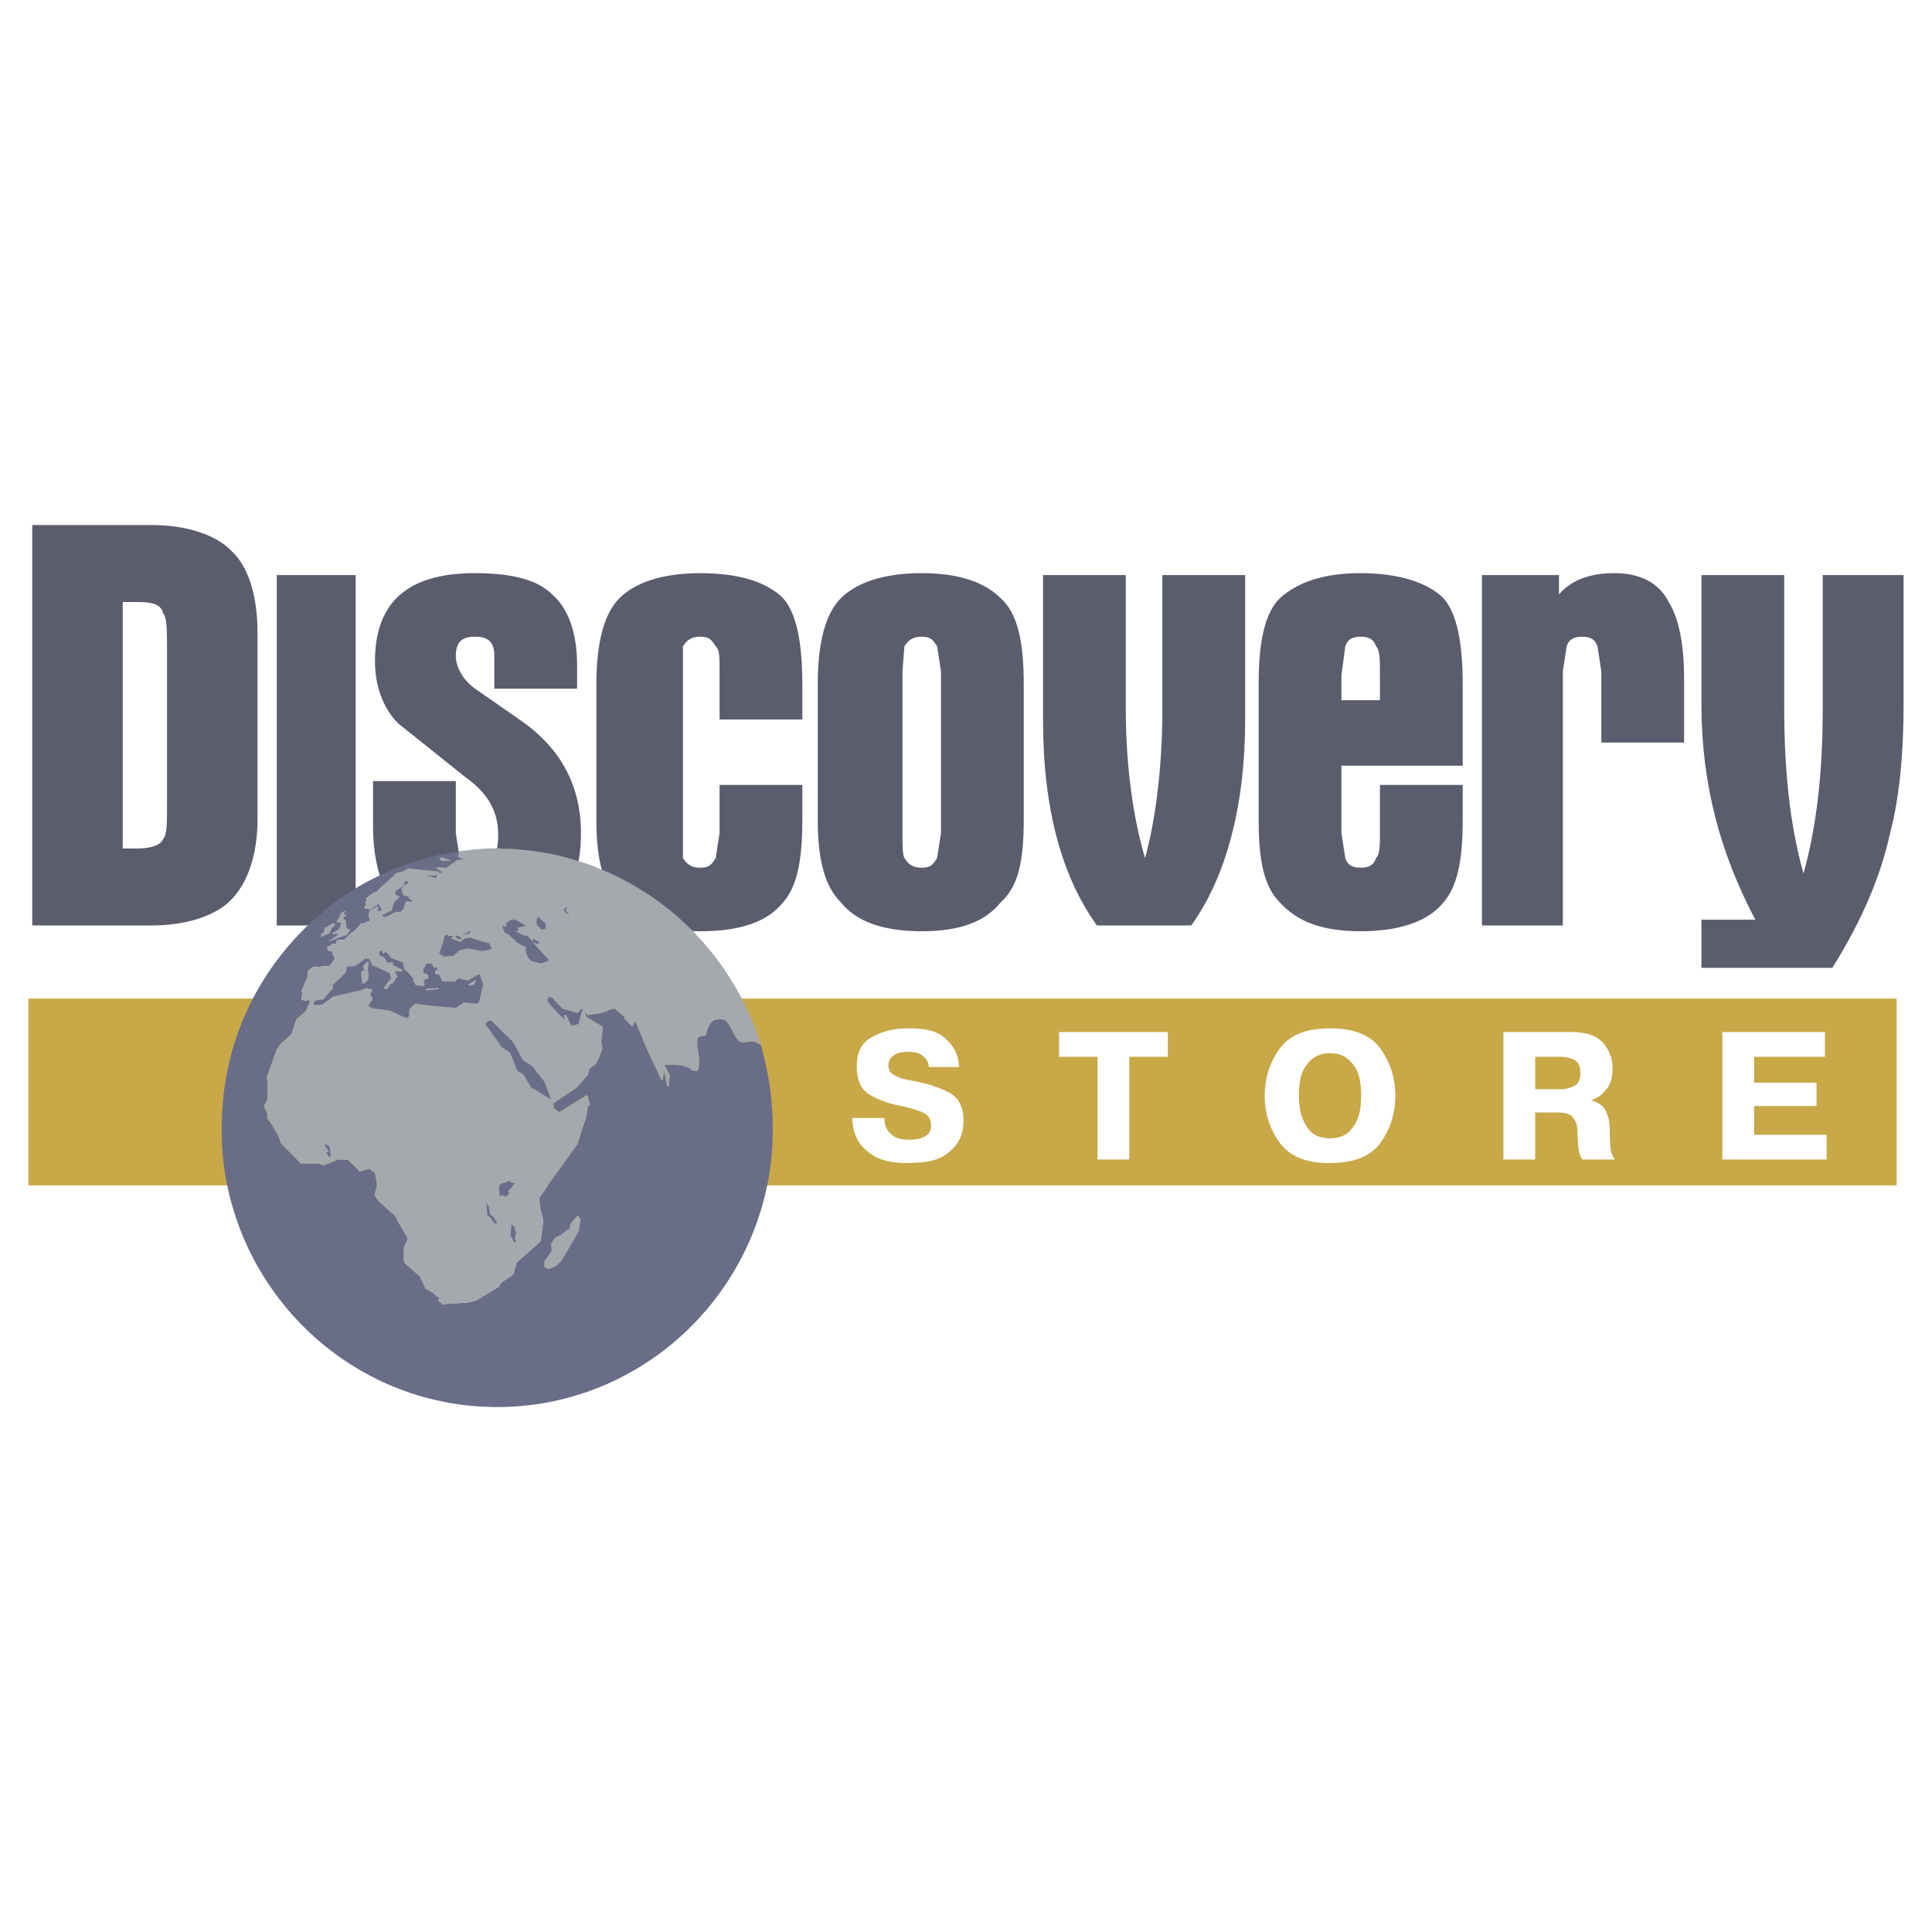
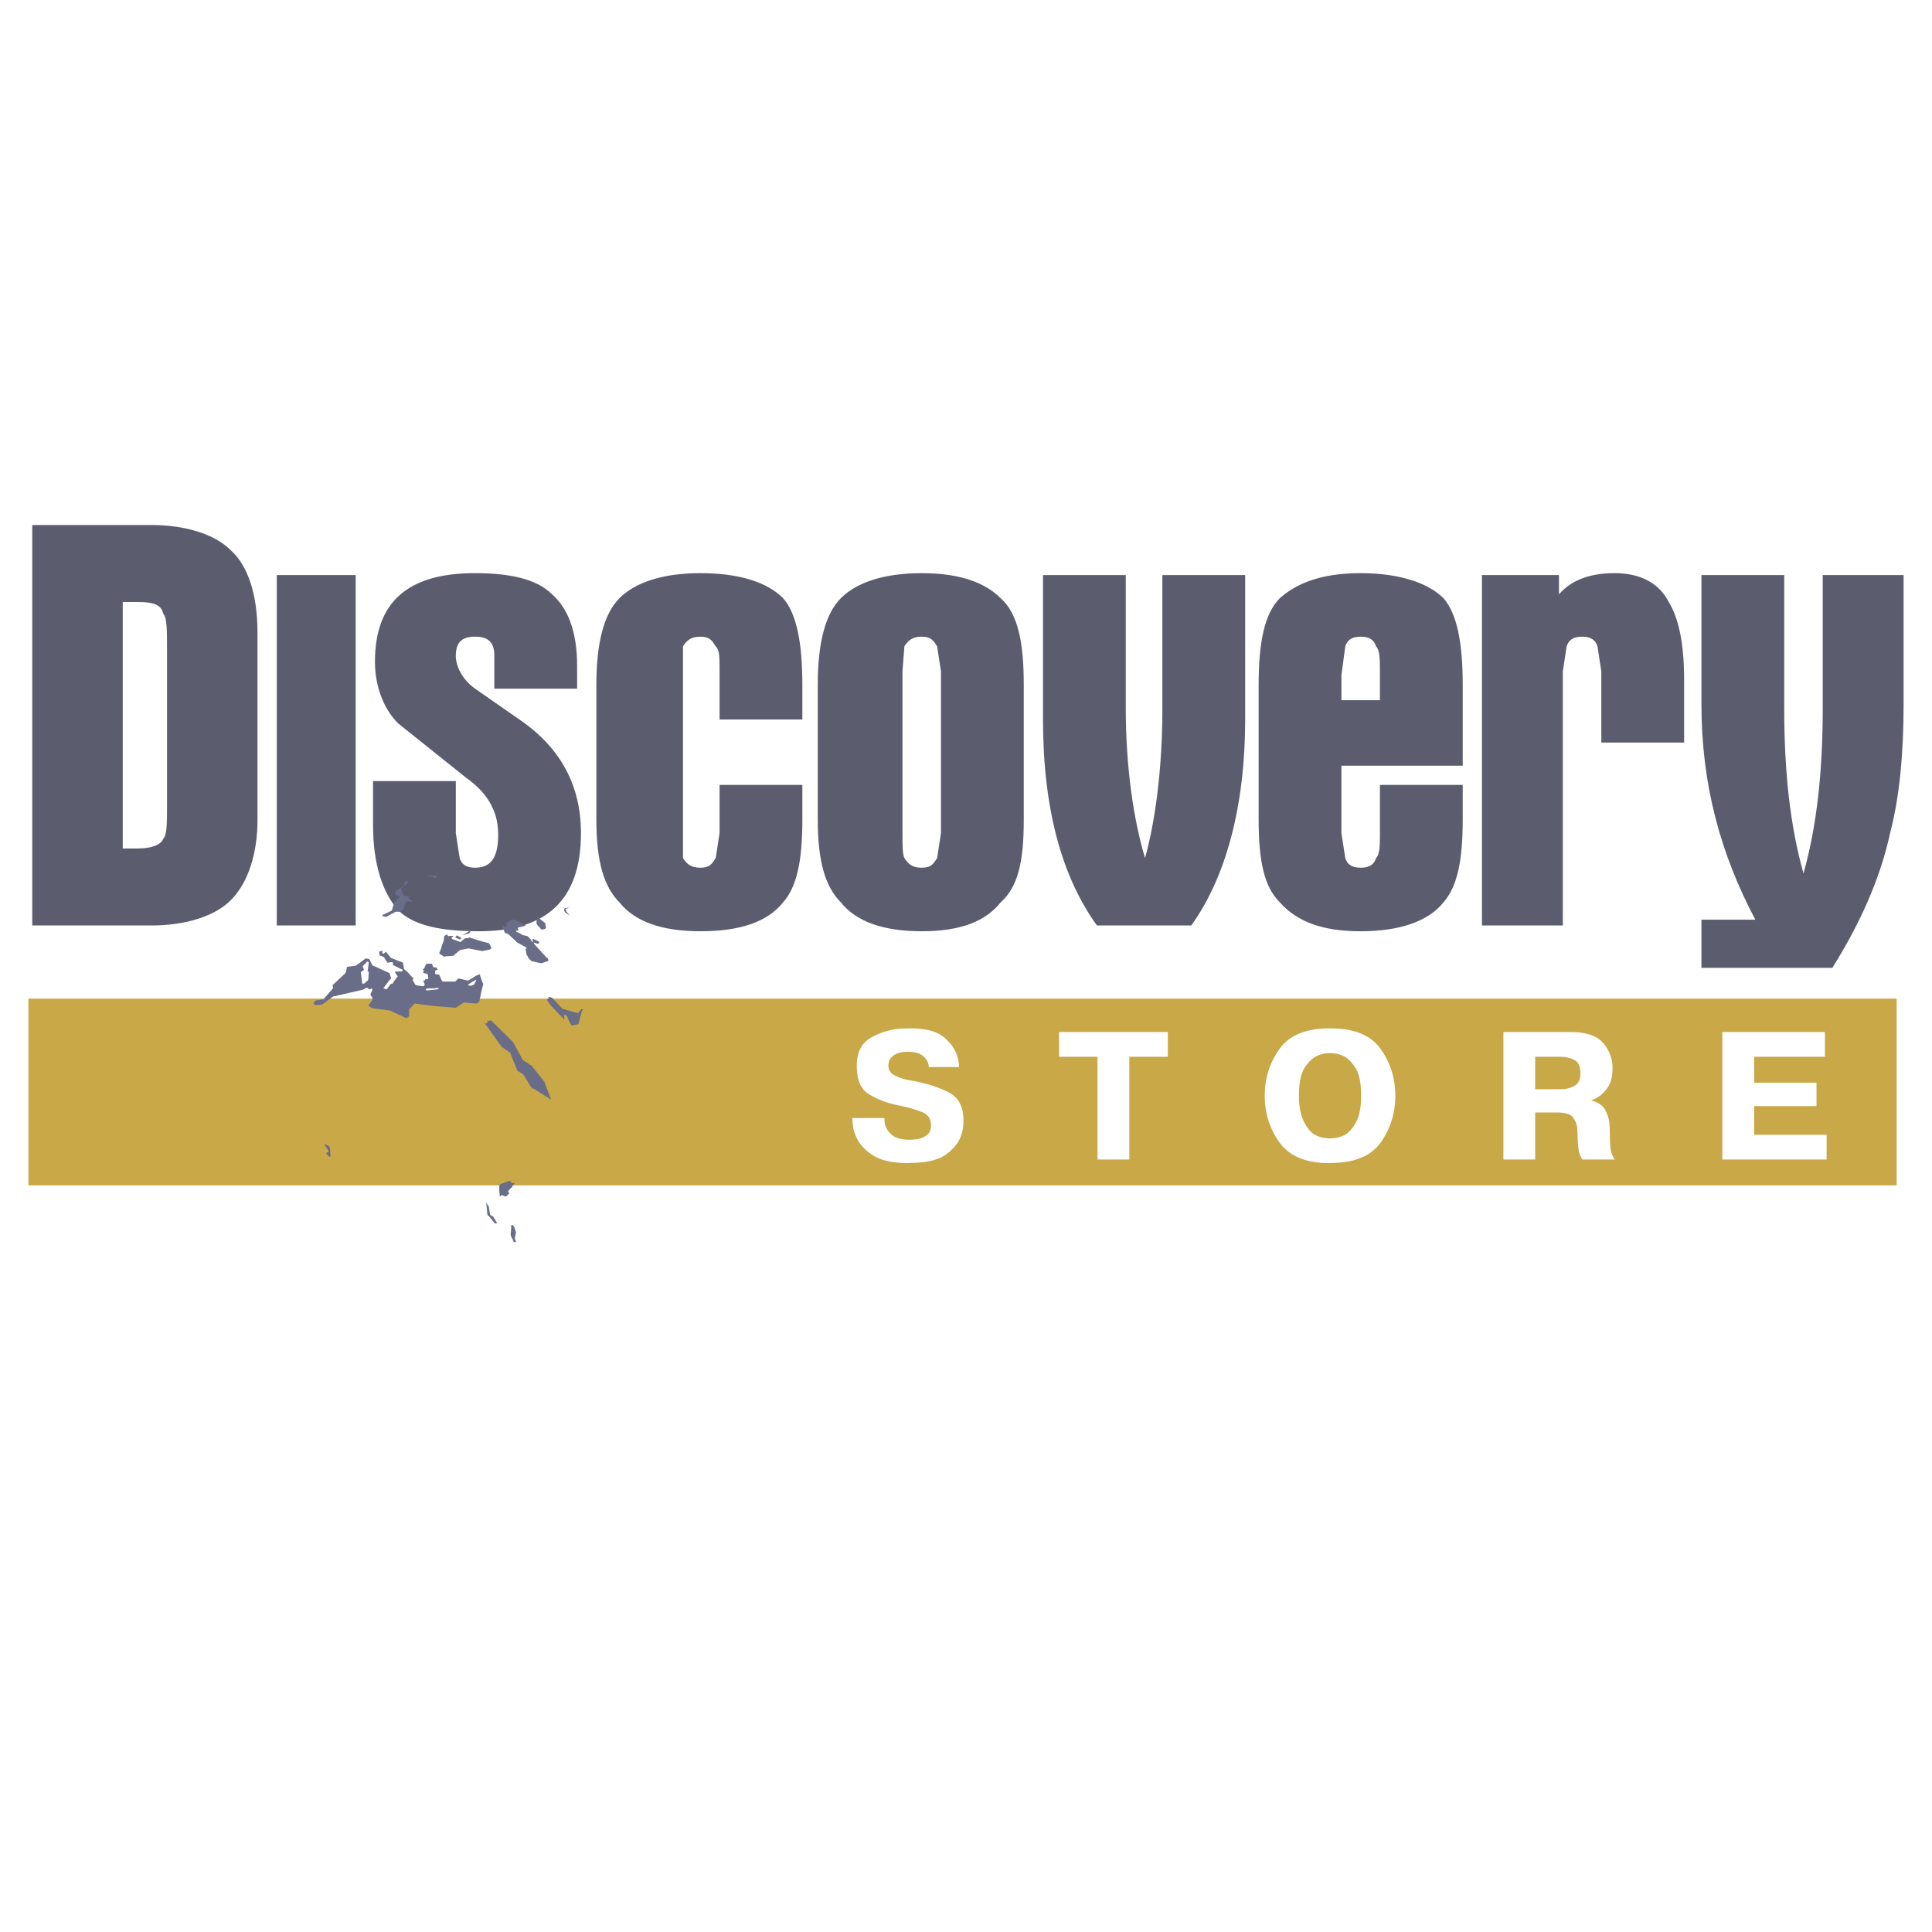
<svg xmlns="http://www.w3.org/2000/svg" width="2500" height="2500" viewBox="0 0 192.756 192.756">
  <g fill-rule="evenodd" clip-rule="evenodd">
-     <path fill="#fff" d="M0 0h192.756v192.756H0V0z" />
    <path fill="#c9a848" d="M2.834 118.266H189.23V99.633H2.834v18.633z" />
    <path d="M189.922 57.376v12.869c0 4.802-.385 9.22-1.346 12.87-.959 4.418-2.881 8.836-5.762 13.446h-13.062v-4.802h5.379c-3.457-6.53-5.379-13.446-5.379-21.513v-12.87h8.26v13.253c0 6.339.576 11.717 1.922 16.519 1.344-4.802 1.92-10.18 1.92-16.519V57.376h8.068zm-23.434 2.689c.959 1.537 1.535 4.034 1.535 7.683v6.339h-8.258V66.98l-.385-2.497c-.193-.576-.576-.96-1.537-.96s-1.344.384-1.537.96l-.383 2.497v25.354h-8.068V57.376h7.684v1.92c1.344-1.536 3.266-2.113 5.57-2.113 2.496.001 4.418.962 5.379 2.882zm-20.552 16.327h-12.102v6.723l.385 2.497c.191.576.576.96 1.535.96.961 0 1.346-.384 1.537-.96.385-.384.385-1.345.385-2.497v-4.802h8.26v3.458c0 4.226-.576 6.723-1.922 8.26-1.537 1.921-4.418 2.881-8.26 2.881s-6.338-.96-8.066-2.881c-1.537-1.537-2.113-4.034-2.113-8.26V68.325c0-4.226.576-7.107 2.113-8.644 1.729-1.536 4.225-2.497 8.066-2.497s6.723.961 8.26 2.497c1.346 1.537 1.922 4.418 1.922 8.644v8.067zm-46.1-16.711c1.729 1.537 2.305 4.418 2.305 8.644V81.77c0 4.226-.576 6.723-2.305 8.26-1.537 1.921-4.034 2.881-7.875 2.881-3.842 0-6.531-.96-8.067-2.881-1.537-1.537-2.306-4.034-2.306-8.26V68.325c0-4.226.769-7.107 2.306-8.644 1.536-1.536 4.226-2.497 8.067-2.497s6.338.961 7.875 2.497zm12.484-2.305v13.253c0 5.955.77 11.141 1.922 14.982.959-3.458 1.729-8.644 1.729-14.982V57.376h8.26v14.406c0 8.644-1.922 15.751-5.379 20.553h-9.412c-3.457-4.802-5.379-11.525-5.379-20.553V57.376h8.259zM90.04 66.98v16.135c0 1.152 0 2.113.192 2.497.384.576.768.96 1.729.96.96 0 1.152-.384 1.536-.96l.384-2.497V66.98l-.384-2.497c-.384-.576-.576-.96-1.536-.96-.961 0-1.345.384-1.729.96l-.192 2.497zm47.251-2.497c-.191-.576-.576-.96-1.537-.96-.959 0-1.344.384-1.535.96l-.385 2.881v2.497h3.842v-2.497c0-1.536 0-2.497-.385-2.881zM78.13 59.681c1.345 1.537 1.921 4.418 1.921 8.644v3.457h-8.26V66.98c0-1.537 0-2.113-.384-2.497-.385-.576-.576-.96-1.537-.96s-1.345.384-1.729.96v21.129c.384.576.769.96 1.729.96s1.152-.384 1.537-.96l.384-2.497v-4.802h8.26v3.458c0 4.226-.576 6.723-1.921 8.26-1.537 1.921-4.226 2.881-8.259 2.881-3.842 0-6.531-.96-8.067-2.881-1.537-1.537-2.305-4.034-2.305-8.26V68.325c0-4.226.769-7.107 2.305-8.644 1.537-1.536 4.226-2.497 8.067-2.497 4.034 0 6.723.961 8.259 2.497zm-23.049-.385c1.537 1.345 2.497 3.65 2.497 7.107v2.305h-8.259v-3.266c0-1.344-.576-1.921-1.921-1.921s-1.921.577-1.921 1.921c0 .96.576 2.305 1.921 3.266l4.418 3.073c4.226 2.882 6.146 6.723 6.146 11.333 0 6.723-3.457 9.796-10.18 9.796-3.842 0-6.531-.576-8.067-2.112-1.537-1.729-2.497-4.61-2.497-8.452v-4.418h8.259v5.187l.384 2.497c.192.576.576.96 1.537.96 1.537 0 2.305-.96 2.305-3.266 0-1.537-.384-2.497-.96-3.458-.384-.576-.96-1.344-2.305-2.305l-6.723-5.378c-1.537-1.537-2.305-3.842-2.305-6.147 0-5.955 3.266-8.836 9.988-8.836 3.457.002 6.146.578 7.683 2.114zm-27.468-1.92h7.875v34.958h-7.875V57.376zm-15.366 2.689v24.586h1.537c1.345 0 2.305-.384 2.497-.96.384-.384.384-1.537.384-3.457V64.867c0-1.921 0-3.265-.384-3.65-.192-.96-1.152-1.152-2.497-1.152h-1.537zm10.756-5.186c1.729 1.537 2.689 4.417 2.689 8.259V81.77c0 3.458-.96 6.339-2.689 8.067-1.537 1.537-4.418 2.497-7.875 2.497H3.219V52.382h11.909c3.457 0 6.338.96 7.875 2.497z" fill="#5c5c6f" />
    <path d="M187.041 93.871h-.961.191v1.345h.385v-1.345h.385zm.191 0v1.345-1.345l.385 1.345H188l.193-1.345v1.345h.383v-1.345h-.383l-.193.961v.384-.384l-.383-.96h-.385v-.001z" fill="#fff" />
-     <path d="M75.907 104.207c-.258-.053-.413-.158-.568-.262-.517-.158-.982.156-1.499 0-.672-.523-.827-1.518-1.343-1.99-.155-.312-.827-.312-1.292-.156-.465.367-.62.785-.775 1.465-.207.158-.672 0-.827.367-.207.994.465 2.146 0 3.193h-.517c-.671-.838-2.79-.523-2.79-.576v.053l.052.053.465.889v.105l-.051.941c-.052.053-.052.105-.104.105s-.052-.053-.104-.105l-.31-1.465-.104.838c0 .051 0 .104-.051.104s-.104 0-.104-.053l-1.395-2.93-1.292-3.141.103.156v.105l-.258.418c-.052.053-.104.053-.155 0l-.62-.629c-.052-.051-.052-.104-.052-.104 0-.053 0-.105.052-.105-.052 0-.052 0-.104-.053l-.361-.312-.621-.523-1.24.471-1.396.209c-.051 0-.051-.104-.104-.104l-.206-.211.051.211.155.312 1.499.891c.052.053.103.104.103.156l-.155 1.309.104.732v.053l-.259.732c0 .053-.413.838-.413.838l-.568.367-.207.627v.053l-1.188 1.361h-.051l-2.17 1.465h-.052l.052.209c.052.053 0 .105 0 .158l-.103.053c.051 0 .051 0 .103.053l.568.418 2.687-1.676h.104c0 .053.051.053.051.105l.207.785c0 .053-.052.156-.155.156l-.052.053-.155 1.152-.052.051-.827 2.566s-2.687 3.768-2.687 3.715l-1.137 1.676.104.994.31 1.256v.053l-.259 1.938-.051.104-2.325 2.041-.362 1.152v.053l-1.188.836-.258.367v.053l-2.274 1.361-.878.209h-.052l-2.377.156c-.104 0-.104-.104-.155-.104l-.258-.209v-.105l.103-.158-.775-.627-.568-.314h-.052l-.568-1.256-1.499-1.309-.052-.053-.051-.262v-1.203l.413-.943-1.085-1.832v-.051l-.052-.105-.207-.367c-.104-.051-.517-.418-.517-.418l-1.085-.994s-.052 0-.052-.053l-.31-.471v-.158l.207-.785-.051-.521-.155-.787-.568-.418-.93.262c-.052 0-.104 0-.104-.104l-1.085-1.047h-.568l-.413-.053c-.052.053-.207.104-.207.104l-1.292.523-.052-.053-.465-.156H30.02l-1.498-1.518-.517-.523v-.053l-.207-.627-.568-.943v-.053l-.207-.312-.31-.42c-.052 0-.052-.053-.052-.053v-.312-.262l-.31-.576v-.158l.31-.523.052-1.57-.104-.783s0-.053.052-.053l.879-2.461v-.053l.516-.785h.052l.981-.889.465-1.467s.052 0 .052-.051l.878-.734.362-.783c0-.053 0-.053.052-.053l.051-.053-.155-.262-.207.104h-.103l-.362-.104c-.052 0-.052-.053-.052-.209l.155-.523-.104-.053s-.052-.053 0-.158l.568-1.359v-.471c0-.053 0-.053.052-.105l.413-.367h.052l1.705-.156.517-.733-.258-.471v-.21h.052l-.465-.104c-.051 0-.051 0-.051-.052l-.052-.209c0-.052.052-.104.103-.157l.362-.157c0-.104 0-.104.052-.104h.413v-.209c0-.053 0-.104.052-.104 0-.053.052-.053.052-.053h.62l.724-.68c0-.052.051-.052.051-.052l.207-.105.672-.733c0-.052.052-.052.104-.052l.413-.104.155-.105c.052-.052.104-.052.155-.052l.052.052.051-.366-.104-.157v-.104l.104-.471c.052 0 .052-.053.104-.053l.568-.314c.051-.052.103-.052.155 0v.104l-.104.209.104.053c.052 0 .052.052.052.052h.052l.258-.052.052-.053c-.052-.104-.362-.68-.362-.68v.052c-.052 0-.052 0-.104.052l-.723.471h-.103l-.465-.105v-.156l.207-.209-.052-.052-.052-.052.104-.471c0-.053 0-.053.052-.105l.62-.471.413-.157c0-.052 0-.052.052-.105 0 0 1.344-1.308 1.395-1.308l.362-.367c0-.052.104-.052.104-.052l.62-.157.568-.314h.104l.671.104 2.17.21c.052 0 .052 0 .103.052 0 0 0 .052-.051.052l-.052.052.465-.052-.62-.366c-.052 0-.052-.053-.052-.105.052 0 .104-.052.155-.052l.878.052 1.085-.785h.879l-.724-.262c-.051 0-.155-.052-.155-.052l.155-.262.052-.052c-.052 0-.103-.052-.052-.052 0-.052.052-.104.052-.104h.468l-.155-.105c-.62.105-1.188.209-1.808.314-.93.157-1.86.366-2.739.681a28.771 28.771 0 0 0-5.374 2.303c-.671.366-1.24.785-1.912 1.152-.775.576-1.602 1.204-2.325 1.832-5.477 4.658-9.146 11.305-9.766 18.947-.051.785-.103 1.57-.103 2.355 0 1.256.052 2.461.207 3.717 1.757 13.609 13.28 24.182 27.283 24.182 14.002 0 25.525-10.572 27.282-24.182a29.88 29.88 0 0 0 .207-3.717c0-.785-.052-1.57-.104-2.355-.156-2.046-.569-3.983-1.086-5.919z" fill="#696d88" />
-     <path d="M45.834 84.998s-.052.053-.052.103c-.05 0 0 .052.052.052l-.052.053-.155.261s.105.054.155.054l.723.262h-.878l-1.086.785-.878-.053c-.05 0-.102.053-.155.053 0 .053 0 .104.053.104l.62.367-.466.052.052-.052c.053 0 .053-.053.053-.053-.053-.051-.053-.051-.105-.051l-2.169-.209-.672-.104h-.104l-.568.313-.621.156s-.103 0-.103.053l-.364.366c-.048 0-1.392 1.308-1.392 1.308-.052.054-.052.054-.052.107l-.416.156-.619.471c-.052.052-.052.052-.052.106l-.102.47.052.052.049.052-.208.209v.158l.464.104h.105l.725-.471c.052-.052.052-.052.103-.052v-.052s.308.575.361.682l-.054.05-.257.054h-.051s0-.054-.051-.054l-.104-.05.104-.211v-.103c-.052-.055-.104-.055-.158 0l-.569.314c-.05 0-.05.05-.104.05l-.103.47v.109l.103.155-.052.364-.051-.051c-.05 0-.102 0-.154.051l-.154.108-.414.103c-.054 0-.103 0-.103.052l-.672.734-.208.104s-.051 0-.051.053l-.723.681h-.621s-.051 0-.051.052c-.052 0-.052.053-.052.104v.209h-.414c-.053 0-.053 0-.053.104l-.362.158c-.052.053-.102.105-.102.158l.05.211c0 .052 0 .052.052.052l.465.103h-.051v.209l.257.473-.515.73-1.706.159h-.051l-.415.366c-.051.049-.051.049-.051.105v.471l-.569 1.361c-.051.104 0 .154 0 .154l.105.053-.156.523c0 .156 0 .211.051.211l.363.105h.103l.206-.105.156.262-.054.055c-.049 0-.049 0-.049.049l-.362.785-.88.732c0 .055-.051.055-.051.055l-.464 1.465-.982.891h-.05l-.519.783v.053l-.877 2.459c-.052 0-.052.053-.052.053l.105.785-.053 1.568-.309.527v.156l.309.574V111.587s0 .055.053.055l.308.416.206.314v.053l.569.943.208.627v.051l.516.525 1.499 1.518h1.705l.467.156.049.055 1.293-.527s.155-.049.208-.102l.412.053h.568l1.084 1.047c0 .104.051.104.105.104l.927-.262.57.42.155.785.053.521-.208.785v.158l.312.471c0 .053.051.053.051.053l1.086.996s.412.365.516.418l.206.367.052.104v.051l1.086 1.832-.414.941v1.207l.05.262.052.049 1.499 1.311.568 1.254h.052l.569.316.775.629-.104.156v.104l.259.209c.049 0 .049.105.155.105l2.375-.156h.055l.876-.211 2.272-1.359v-.051l.261-.369 1.188-.836v-.053l.362-1.15 2.325-2.043.049-.105.26-1.936v-.051l-.31-1.258-.104-.994 1.136-1.676c0 .051 2.685-3.715 2.685-3.715l.831-2.566.049-.051.155-1.152.052-.053c.105 0 .156-.104.156-.156l-.208-.785c0-.055-.05-.055-.05-.105h-.105l-2.687 1.676-.566-.418c-.053-.055-.053-.055-.103-.055l.103-.051c0-.053.052-.105 0-.156l-.053-.211h.053l2.17-1.465h.05l1.188-1.361v-.053l.208-.627.569-.367s.412-.785.412-.838l.26-.73v-.053l-.104-.734.153-1.309c0-.053-.049-.102-.101-.154l-1.501-.891-.151-.314-.054-.211.205.211c.055 0 .055.104.104.104l1.397-.209 1.24-.473.62.525.362.312c.05.055.105.055.105.055-.055 0-.055.051-.055.102 0 0 0 .053.055.107l.618.627c.049.055.104.055.154 0l.261-.418-.105-.264 1.292 3.141 1.395 2.934c0 .053.051.053.104.053.052 0 .052-.053.052-.105l.102-.838.31 1.465c.052.055.052.104.104.104s.052-.049.104-.104l.053-.943v-.104l-.466-.891-.051-.053v-.053c0 .053 2.12-.26 2.792.578h.514c.466-1.047-.207-2.197 0-3.193.156-.367.621-.209.827-.367.156-.68.311-1.1.776-1.463.466-.16 1.137-.16 1.291.154.519.475.673 1.467 1.343 1.992.518.156.984-.16 1.502 0 .154.104.308.207.567.26-1.911-6.07-5.839-11.359-11.058-14.866-1.602-1.047-3.256-1.991-5.065-2.67-.722-.364-1.447-.575-2.172-.786-1.909-.626-3.925-.993-5.991-1.148-.413-.055-.826-.055-1.188-.055-.309 0-.568-.051-.827-.051-1.188 0-2.273.106-3.46.261l.154.105h-.461v-.002zm-11.367 5.861c.049 0 .049 0 0 .054l-.155.208c-.053.051-.053.105 0 .105h.256c.053 0 .053 0 0 .049l-.31.317c0 .052 0 .103.053.103l.103.053c.052 0 .101.052.101.158l.053.628c0 .054.053.054.107.158h.257c.05 0 .05.049 0 .104l-.257.421c-.054.049-.107.103-.16.103l-1.65.577c-.053 0-.053 0 0-.053l.826-.578c.053-.049.053-.104-.051-.104l-.415.055c-.051 0-.104-.055-.051-.106l.619-.418c.054-.104.104-.21.155-.263l.054-.261c.052-.051 0-.103-.054-.103l-.308-.054c-.052 0-.104 0-.052-.054l.414-.785c0-.051.154-.208.206-.208l.259-.106zm-1.55 1.414a.377.377 0 0 1 .206-.105l.155-.051c.105 0 .154 0 .154.051v.052c0 .054-.049.106-.049.159l-.105.051c-.052.053-.155.105-.155.159l-.206.47c0 .053-.104.104-.156.104l-.725.315c-.049.051-.049.051-.049 0 .049-.105.049-.158 0-.158 0 0 0-.054.049-.103l.312-.263c.05 0 .05-.05 0-.05s-.05-.055 0-.107c0-.054.05-.104 0-.104 0 0 0-.104.05-.104l.519-.316zm10.955-6.595c-.051 0-.051-.105.051-.105h.051c.102-.052.208-.052.261 0l.721.261c.054.051.054.051 0 .051h-.775c-.106 0-.155 0-.208-.051l-.101-.156zm13.846 35.644s-.051-.053-.105-.053c0 .053-.05.053-.05.053l-.671.787v.051l-.052.365-.826.627-.671.367-.051.053-.312.525v.051l.053.684-.724.992c0 .053-.052.053 0 .053v.523c0 .053.051.053.051.053l.312.154h.153l.673-.312c.053 0 .053 0 .053-.053l.411-.365 1.189-1.99.62-1.098v-.053l.155-1.047c0-.055 0-.055-.052-.104l-.156-.263z" fill="#a5a8ac" />
    <path d="M43.509 87.613l-.981-.263h.878c.049 0 .049 0 .103-.049l.105-.158-.105.47zm5.479 14.188l2.221 2.195.931 1.727s0 .055.048.055l.881.574 1.24 1.572.671 1.779-1.756-1.1h-.155l-.826-1.361c0-.053 0-.053-.056-.053l-.565-.365-.722-1.779c0-.055 0-.055-.054-.055l-.773-.521-1.912-2.668.207.262c.052.051.103.051.152.051.055-.051.107-.051.107-.158v-.107h.155l.206-.048zM51.467 123c0-.055 0-.16-.052-.211l-.102-.365c-.051-.055-.104-.107-.159-.213-.05 0-.152 0-.152.105v.156l-.05.68c0 .055 0 .16.05.211l.207.418c0 .105.104.158.156.158.102 0 .102-.053.102-.158-.052-.049-.052-.104-.052-.104-.05-.053-.05-.105-.05-.158l.102-.519zm-19.068-8.742c0-.105 0-.105.053-.105l.362.207c.053 0 .104.158.104.211l.052.785c0 .053-.052.053-.103.053l-.259-.262c0-.055-.104-.105 0-.156l.154-.055c0-.049.052-.104 0-.154l-.363-.524zm6.669-23.399c0-.05.048-.05.048-.105l.209-.729.464-.421c.051-.052.051-.052.051-.158 0 0 0-.052-.051-.052l-.31-.103-.053-.367.88-.575c0-.055.05-.055.05-.106v-.21l.209-.156.205.156-.724.576v.104l.156.522v.055l.466.154h.102s0-.052 0 0v.158l.156.157c0 .051.051.051.152.051l.052.162-.566-.056c-.053 0-.104.056-.104.107l-.154.471v.051l.05.052h-.05l-.312.367h-.514l-.982.524-.361-.105v-.054l.051-.053.88-.417zm12.036 27.584c0-.105.05-.158.104-.207l.104-.158c.052-.105 0-.105-.051-.055h-.054c-.104.055-.207 0-.207-.051l-.05-.055c0-.051-.052-.102-.106-.102 0 0-.05.051-.152.051l-.724.262c-.052 0-.104.107-.156.156v.525l.052.523c.051.051.051.051.104 0v-.053a.155.155 0 0 1 .207 0l.152.053c.054.051.158.051.208 0l.259-.262c.05-.053 0-.104-.051-.104s-.051-.055-.051-.105l.259-.314c.051-.051.153-.104.153-.104zm-2.53 1.623c0-.053-.055-.053-.055 0l.107 1.1c0 .053.051.156.155.156l.412.523c.053.051.104.051.104.105v.053c0 .053 0 .053.051.053h.208v-.105l-.259-.42c-.051-.104-.104-.154-.156-.209l-.153-.053c-.053-.051-.104-.104-.104-.154l-.103-.631c0-.104 0-.156-.104-.209l-.103-.209zM31.521 99.812l.777-.109s.05 0 .05-.104l.827-.939c.051-.053.051-.107.051-.16l-.051-.207 1.292-1.205c0-.053 0-.053.049-.104l.105-.526.827-.104c.053 0 .053-.051.103-.051l.519-.367s.258-.208.414-.312l.358.051.313.628s0 .051.102.051l1.604.734.154.471-.052.158h-.053l-.671.891c.054 0 .31.104.36.104 0-.051.416-.574.416-.574.053 0 .053.051.101 0 .054 0 .104 0 .104-.105l.414-.576c.053 0 .053-.104 0-.104l-.207-.316v-.107h.62c.053 0 .104-.049.104-.102.052-.051 0-.105-.051-.105l-.931-.471.051-.156c0-.053-.051-.104-.152-.104l-.417.052-.359-.575h-.054l-.361-.157-.052-.367.311-.103v.205c.051.053.051.106.103.106 0 0 .054 0 .104-.054l.155-.155.466.575c0 .054 0 .054.052.054l.774.314s.311.105.414.157l.104.627s0 .053.05.053l.312.264.517.574c.051 0 .051.055.102.055l-.051.049c-.051 0-.051.107-.051.16l.257.416.053.055.721.105s.053-.055.104-.055c.05-.051.05-.105.05-.156l-.155-.365h.104c.05 0 .103-.053.103-.105v-.055h.052a.152.152 0 0 0 .208 0c0-.049.054-.104.054-.104l-.054-.314c0-.053-.051-.053-.155-.104l-.36-.105c.102-.051.102-.107.102-.209l-.102-.158c.049 0 .102 0 .154-.051l.207-.471h.569l.051.156c0 .051.051.051.051.051v.104c.051 0 .051.055.104.055h.258l.102.263h-.155c-.054.051-.054.051-.103.104v.156c0 .105 0 .156.103.156l.312.053.255.578c0 .051.106.104.16.104h1.134c0 .053.053 0 .104-.053l.259-.26.928.209c.051 0 .104 0 .157-.053l.67-.418.362-.16s.156.422.156.471l.208.525-.208.836s-.156.734-.206.943l-.259.156-1.242-.106c-.054 0-.054 0-.104.055l-.724.469-1.964-.158-.981-.104-1.085-.158c-.051 0-.102 0-.102.053l-.466.471c-.053.053-.053.053-.053.105v.629l-.256.207-1.705-.785h-.054l-1.652-.209-.414-.26.414-.576v-.211l-.208-.311.208-.473c0-.053 0-.104-.051-.104 0-.053-.054-.053-.106 0l-.156.051-.205-.158c-.052 0-.102 0-.154.055l-.363.156-2.737.627h-.105l-1.136.838-.723.053-.154-.207.257-.263zm12.402-4.606l-.102-.108.206-.521v-.053l.26-.732s0-.264.051-.42l.309-.155v.103c.053.052.104.158.155.052h.414l-.103.156c-.053 0-.053.054-.053.105l.053.053.723.261c.053.052.103.052.157 0l.361-.314.359-.051c.053 0 .053 0 .105-.054.312.105 1.343.419 1.343.419l.621.156.258.473-.156.157-.775.156-1.344-.26h-.053l-.824.158c0 .052-.053.052-.053.052l-.621.522-.724.051c-.052 0-.104 0-.153.053l-.414-.259zm10.385-2.514c.104 0 .156-.104.156-.158l-.052-.315c0-.052 0-.154-.053-.154l-.414-.316c-.049-.053-.154-.208-.154-.208 0-.103-.052-.103-.104-.103l-.049.051c-.053 0 .049.104.049.104.052.052.052.052 0 .052h-.049c-.053 0-.105.05-.105.103v.368c0 .051.052.157.105.209l.257.263c.049.104.102.153.207.153l.206-.049zm.156 2.774l.104.104c.052 0 .104.053.104.104.052.054.052.21 0 .21l-.466.157c-.103.053-.208.053-.31.053l-.879-.209a10.2 10.2 0 0 1-.206-.21l-.053-.051c-.051-.107-.104-.158-.104-.158v-.053s0-.051-.103-.104l-.102-.521c0-.054 0-.158.052-.158.05-.053.05-.106 0-.106l-.881-.472c-.051-.052-.155-.104-.155-.156l-.622-.577a.69.69 0 0 0-.205-.158l-.207-.051c-.052-.053-.105-.105-.105-.157l-.204-.524c0-.051 0-.104.103-.051l.155.051c.052 0 .155 0 .155-.051v-.053c0-.052 0-.106-.05-.106-.053 0-.053-.052 0-.103l.31-.21c.05-.105.156-.105.207-.105l.26-.052c.103 0 .205 0 .257.052l.876.524c.106 0 .106.053 0 .053l-.67.156c-.051 0-.104.054-.051.158l.051.049c.049.054 0 .107-.051.107h-.154c-.053 0-.053.055 0 .105l.514.263a.404.404 0 0 0 .258.103l.211.052c.152 0 .205.105.256.156l.053.054.154.157.103.208c.05.054.103.054.103-.05l-.053-.104c0-.105.053-.105.104-.105l.465.21c.052 0 .104.104.104.156 0 .051-.052.105-.152.105l-.312-.105c-.052 0-.104.051-.052.105l1.188 1.308zm3.617 5.389l-.052.105-.311 1.203-.671.158-.155-.209-.361-.787c-.05-.051-.154-.051-.208-.051-.05 0-.102.051-.05.105l.05.367-1.396-1.467-.36-.523.052-.055c.052 0 .104-.104.104-.156v-.102l.358.102.985 1.047c0 .053.051.053.051.053l1.446.42h.104l.361-.42.155.105c-.049.053-.102.053-.102.105zM36.12 98.031c0 .105.054.105.104.105h.104l.361-.314c.052-.053.052-.105.052-.105l.05-.629v-.104l-.154-.158h.052l.102-.785c0-.052-.05-.052-.102-.105-.052 0-.104 0-.104.053l-.361.364c0 .057-.049.104 0 .159l.104.263-.258.152c-.054.057-.103.107-.054.16l.104.944zm10.697-5.128l.154.05-.207.208h-.104l-.514.158.671-.416zm-.929.836l-.466-.211.152-.208.467.263-.153.156zm10.385-2.986c0-.051.05-.101.104-.156l.462-.052c.052 0 .052 0 0 0l-.309.107c-.05 0-.154.101-.05.156v.05c0 .054.05.105.102.158l.257.312c.052 0 .052.054 0 0l-.309-.208c-.05 0-.208-.157-.208-.208l-.049-.159zm-12.867 7.854h-.669a.408.408 0 0 0-.262.104c0 .053.052.105.156.105l.982-.105c.05 0 .154-.051.154-.051 0-.053-.052-.107-.154-.107l-.207.054zm3.774-.681c.102-.053.206-.104.259-.156.048-.053.101 0 .048.053l-.048.156c-.053.053-.105.209-.157.26l-.153.055c-.054.051-.157.051-.26.051l-.104-.051c-.053 0-.104-.055 0-.105l.415-.263z" fill="#696d88" />
    <path d="M88.241 111.553v.07c0 .113.008.236.026.367.017.133.048.26.094.387.114.33.346.633.694.908.349.273.9.416 1.654.428.125 0 .263-.006.411-.018.148-.01.303-.027.463-.051.332-.068.631-.203.9-.402.269-.201.403-.523.403-.969 0-.629-.28-1.061-.84-1.295a11.147 11.147 0 0 0-1.937-.59 5.76 5.76 0 0 0-.231-.061 2.631 2.631 0 0 0-.231-.043c-.069-.012-.138-.025-.206-.043s-.131-.031-.188-.043a8.445 8.445 0 0 1-2.597-1.055c-.783-.484-1.174-1.414-1.174-2.785 0-1.314.439-2.236 1.319-2.768a6.827 6.827 0 0 1 3.394-.976c.16-.006.32-.01.48-.01h.171c1.531 0 2.648.301 3.352.9.702.6 1.151 1.26 1.345 1.98.045.172.08.336.103.496.022.16.034.32.034.48h-3.016a.928.928 0 0 0-.017-.172l-.035-.172c-.08-.285-.269-.551-.565-.797-.297-.244-.789-.373-1.474-.385-.651.012-1.137.143-1.457.395s-.48.57-.48.959c0 .436.177.752.531.951.354.201.749.352 1.183.455.137.033.274.062.411.086.137.021.269.045.394.068 1.417.273 2.6.662 3.548 1.166.949.502 1.423 1.434 1.423 2.793 0 .229-.02.486-.06.771s-.117.572-.231.857c-.251.65-.754 1.246-1.508 1.781-.754.537-1.949.807-3.583.807l-.171.018c-1.542-.012-2.697-.266-3.462-.764-.766-.496-1.297-1.049-1.594-1.654-.206-.41-.337-.803-.394-1.174s-.086-.672-.086-.9h3.204v.004zM105.662 105.434v-2.467h10.85v2.467h-3.84v10.25H109.5v-10.25h-3.838zM132.611 116.045c-2.33-.012-3.984-.703-4.961-2.074-.979-1.371-1.467-2.92-1.467-4.645 0-1.738.488-3.291 1.467-4.664.977-1.371 2.631-2.057 4.961-2.057h.172c2.342 0 4 .686 4.971 2.057.971 1.373 1.457 2.926 1.457 4.664 0 1.736-.486 3.287-1.457 4.652s-2.629 2.049-4.971 2.049l-.172.018zm.086-2.469c.869-.023 1.518-.26 1.945-.711.43-.451.729-.951.9-1.5.125-.424.199-.826.223-1.209s.035-.66.035-.83c0-1.281-.191-2.215-.574-2.803-.383-.59-.803-.986-1.26-1.191a2.618 2.618 0 0 0-.678-.207c-.223-.033-.42-.051-.592-.051s-.369.018-.592.051a2.533 2.533 0 0 0-.693.223c-.457.207-.875.604-1.252 1.191-.377.59-.564 1.518-.564 2.787 0 .229.012.484.033.77.023.287.068.578.137.875.139.641.424 1.229.857 1.766s1.126.816 2.075.839zM149.998 102.967H156.682c1.543 0 2.629.361 3.258 1.088a3.74 3.74 0 0 1 .943 2.527c0 .836-.172 1.488-.516 1.963-.342.475-.719.814-1.131 1.02-.08.047-.156.084-.23.111a4.43 4.43 0 0 1-.215.078v.051c.674.184 1.129.494 1.363.936.234.439.373.904.42 1.396a9.483 9.483 0 0 1 .033.754c.012.766.037 1.322.078 1.672.039.348.139.654.299.916a.445.445 0 0 0 .053.104l.068.102H157.882a2.264 2.264 0 0 1-.369-.924c-.062-.355-.105-.949-.129-1.783 0-.057-.002-.121-.008-.189s-.008-.131-.008-.188c-.035-.4-.176-.77-.422-1.105-.244-.338-.791-.506-1.637-.506h-2.143v4.695h-3.17v-12.718h.002zm3.17 5.707h2.622c.469-.012.9-.125 1.295-.342.395-.219.59-.635.59-1.252 0-.664-.195-1.104-.59-1.32s-.877-.326-1.449-.326h-2.469v3.24h.001zM181.232 108.023v2.331h-6.22v2.863h7.232v2.467H171.84v-12.717h10.234v2.467h-7.062v2.589h6.22z" fill="#fff" />
  </g>
</svg>